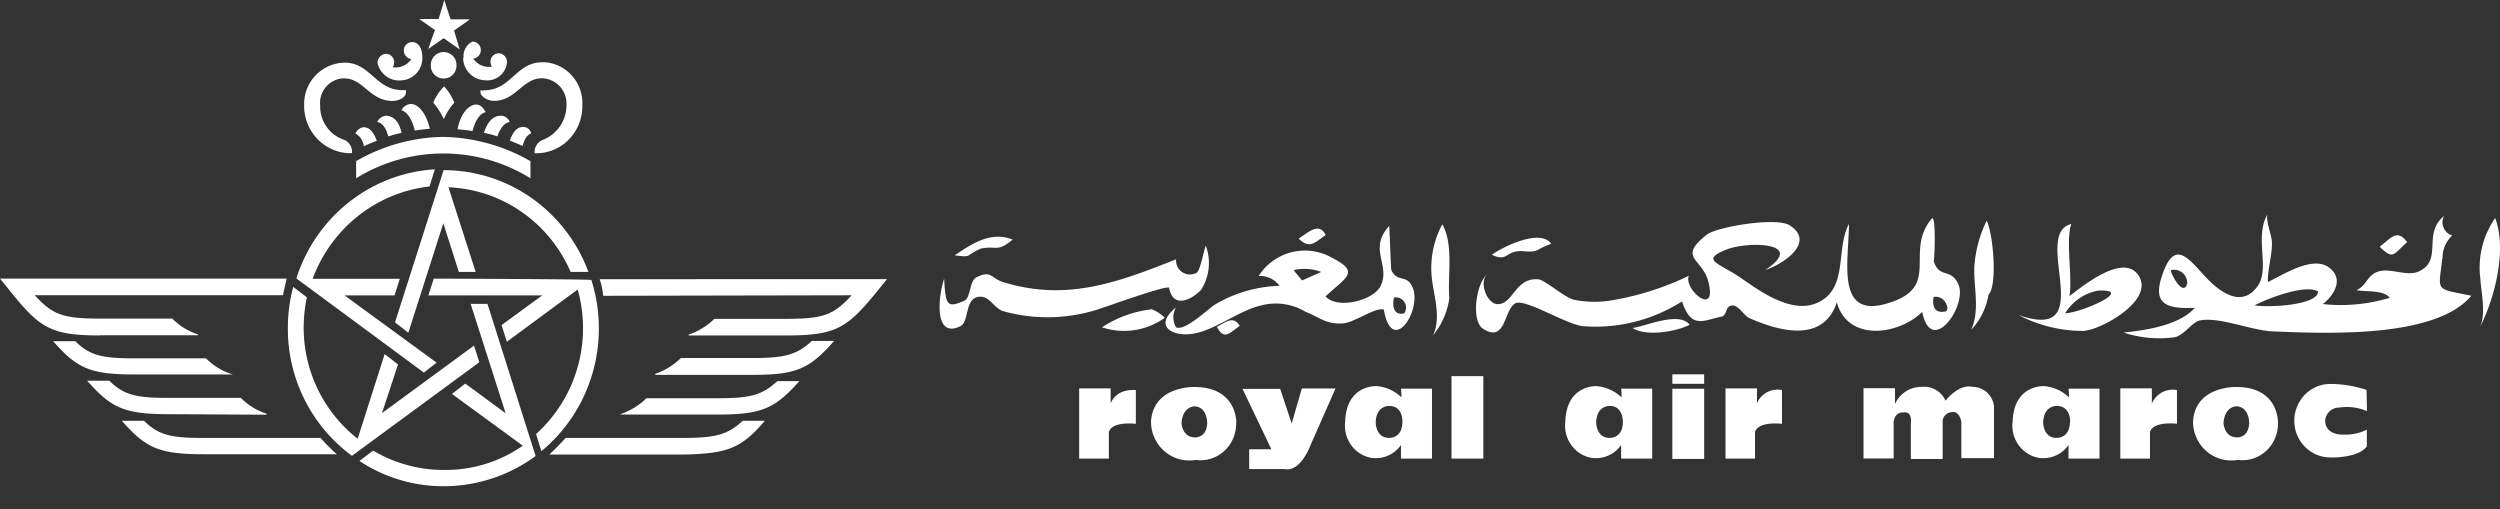
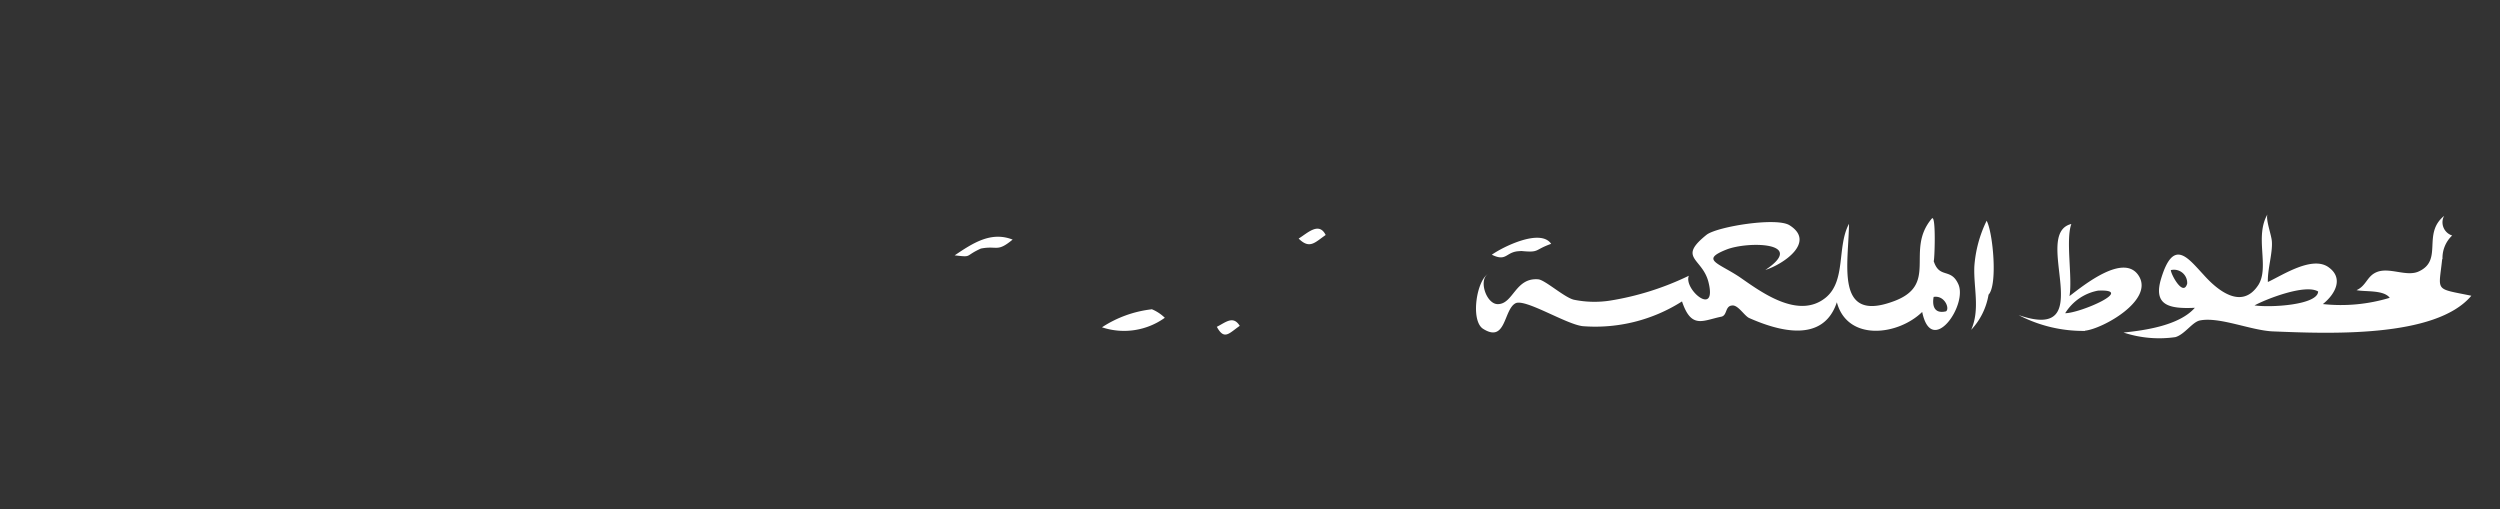
<svg xmlns="http://www.w3.org/2000/svg" width="108" height="22" viewBox="0 0 108 22" fill="none">
  <rect x="0" y="0" width="108" height="22" fill="#333333" stroke="none" />
-   <path d="m15.2 19.695 5.507-4.046-.23-.72-3.975 2.918.692-2.103-.576-.448-1.167 3.658a6.097 6.097 0 0 1-2.332-4.808c0-.44.05-.873.137-1.305l-.59-.447a6.84 6.84 0 0 0-.23 1.752 6.805 6.805 0 0 0 2.771 5.548m3.65-4.031-3.974-2.903h2.16l.23-.717h-3.765c.807-2.192 2.765-3.73 5.047-3.988l.23-.74c-2.757.169-5.133 2.038-5.982 4.713l5.508 4.068.554-.432h-.007zM15.17 6.612h.036a.564.564 0 0 0-.324-.565 1.517 1.517 0 0 1-1.05-1.48 1.068 1.068 0 0 1 .942-1.18h.108c.8 0 1.11.974 2.067.974.344.001.59-.197.59-.365v-.103h-.152c-1.166 0-1.375-1.187-2.506-1.187a1.784 1.784 0 0 0-1.742 1.818v.073c.014 1.129.922 2.03 2.03 2.023M4.327 14.483h4.227v-.037a2.695 2.695 0 0 1-1.11-.682H4.328c-1.584 0-2.045-.154-2.83-1.011h10.729c.036-.235.115-.484.15-.718H0l.475.586c1.246 1.54 1.72 1.87 3.845 1.87M17.287 3.473c.526 0 .95-.417.958-.953v-.02c0-.484-.21-.682-.44-.682a.36.36 0 0 0-.36.366c0 .19.145.345.325.367a.81.81 0 0 1-.8.353.448.448 0 0 0 .058-.213.362.362 0 0 0-.346-.366h-.014a.395.395 0 0 0-.36.388c.1.47.526.792.994.762m-3.45 15.444H8.785c-1.397 0-1.93-.117-2.563-.74h-.957c1.03 1.166 1.584 1.444 3.535 1.444h5.753a7.18 7.18 0 0 1-.704-.704m-2.333-1.011v-.037a2.696 2.696 0 0 1-1.11-.682H7.287c-1.396 0-1.93-.117-2.563-.74h-.957c1.03 1.166 1.584 1.444 3.535 1.444l4.206.022.007-.007zm-1.505-1.708v-.038a2.695 2.695 0 0 1-1.109-.681H5.817c-1.397 0-1.93-.117-2.564-.74h-.957c1.03 1.166 1.584 1.437 3.535 1.437h4.205v.022H10h.008zM20.585 4.514c-.346 0-.706.425-.82 1.07.208.022.438.037.647.08.137-.541.382-.798.576-.813-.115-.198-.23-.33-.403-.33m-1.419 2.823-2.102 6.582.576.447 1.512-4.728.67 2.104h.727l-1.175-3.658c2.304.095 4.35 1.51 5.278 3.658h.77c-.986-2.646-3.47-4.398-6.257-4.398m3.752.352v-.74a7.855 7.855 0 0 0-3.766-1.049 7.73 7.73 0 0 0-3.766 1.048v.74a7.15 7.15 0 0 1 7.532 0zm-7.193-1.386c.15-.08.36-.154.554-.234-.094-.257-.246-.587-.577-.587a.453.453 0 0 0-.345.272c.201.109.33.314.36.54m.403 13.158-.59.447a6.55 6.55 0 0 0 3.65 1.092 6.72 6.72 0 0 0 3.96-1.304l-2.08-6.575h-.727l1.512 4.727-1.743-1.282-.576.447 3.06 2.236a5.82 5.82 0 0 1-3.326 1.048 5.99 5.99 0 0 1-3.14-.836zm1.8-13.824c.21-.037.418-.059.649-.08-.138-.624-.476-1.07-.822-1.07a.485.485 0 0 0-.403.27c.209.06.44.316.576.88zM16.676 5a.467.467 0 0 0-.381.27c.15.022.36.154.475.623a7.56 7.56 0 0 1 .575-.154c-.094-.484-.36-.74-.67-.74zm16.366 13.178h-.957c-.648.601-1.166.74-2.563.74h-5.083c-.23.25-.46.484-.706.719h5.776c1.972-.037 2.527-.293 3.535-1.46zm-14.306-6.135-.23.718h4.918l-1.757 1.284.23.718 3.06-2.257c.151.542.23 1.106.23 1.67a6.15 6.15 0 0 1-2.03 4.575l.23.74c2.153-1.774 3.01-4.713 2.16-7.396 0-.036-6.803-.058-6.803-.058l-.008.007zm18.05.718c-.784.859-1.245 1.013-2.829 1.013H30.86a2.912 2.912 0 0 1-1.11.681v.037h4.227c2.138.001 2.62-.329 3.866-1.846l.475-.586H25.906c.079.234.13.476.15.718l10.729-.022v.007zM18.476 2.134l.691-.484.692.483-.245-.814.69-.484h-.841L19.195 0l-.245.82h-.842l.691.485c-.037.022-.303.835-.303.835l-.022-.007zm16.063 14.33h-.957c-.647.6-1.166.74-2.562.74h-3.096a2.91 2.91 0 0 1-1.11.682v.022h4.22c1.894 0 2.448-.271 3.5-1.444m1.497-1.737h-.959c-.647.6-1.165.74-2.562.74h-3.096a2.912 2.912 0 0 1-1.109.682v.044h4.227c1.893 0 2.448-.272 3.499-1.46M22.945 5.755a.35.35 0 0 0-.345-.271c-.323 0-.474.315-.575.586.194.08.36.153.554.234.093-.352.208-.47.36-.543m-4.22-1.325c.173.205.324.432.44.681 0 .008.006.022.014.022 0-.007.007-.022.014-.022.108-.25.26-.484.44-.681a2.302 2.302 0 0 0-.44-.704c-.202.199-.36.44-.475.705m2.045-.543v.095c0 .154.266.367.59.367.936 0 1.224-.975 2.066-.975a1.09 1.09 0 0 1 1.059 1.12v.074a1.61 1.61 0 0 1-1.051 1.48.564.564 0 0 0-.324.565h.036c1.094.02 2.001-.866 2.023-1.988v-.058c.065-.975-.663-1.818-1.62-1.884h-.115c-1.13 0-1.34 1.21-2.506 1.21-.022.021-.158 0-.158 0v-.008zm-.75-1.4a.98.98 0 0 0 .958.975.856.856 0 0 0 .936-.755V2.69a.373.373 0 0 0-.352-.388.36.36 0 0 0-.36.351v.015c0 .073.021.147.057.213a.81.81 0 0 1-.8-.351.364.364 0 0 0 .325-.368.36.36 0 0 0-.36-.366.692.692 0 0 0-.382.703m-.864-.25c-.31 0-.554.25-.554.565a.555.555 0 1 0 1.109 0 .555.555 0 0 0-.554-.565zm2.852 3.02a.406.406 0 0 0-.382-.27c-.324 0-.576.255-.727.74.193.036.388.087.575.153.173-.469.381-.6.533-.623z" fill="white" />
-   <path d="M47.98 17.438v-.66h-1.36v3.035h1.282v-1.151c.15-.484 1.166-.352 1.166-.352V16.85c-.914-.057-1.087.588-1.087.588zm27.922 0v-.66h-1.36v3.035h1.274v-1.151c.151-.484 1.166-.352 1.166-.352V16.85a.967.967 0 0 0-1.087.588h.007zm-24.307-.719s-1.778-.06-1.872 1.495c0 .923.735 1.678 1.65 1.678.093 0 .186-.007.287-.022.85.111 1.62-.497 1.728-1.362.007-.073.014-.14.014-.213.015 0 .072-1.576-1.8-1.576h-.007zm.555 1.575c-.036.66-.555.601-.555.601-.533-.022-.554-.623-.554-.623.058-.74.577-.718.577-.718.554.044.533.74.533.74zm44.46-1.576s-1.779-.06-1.872 1.495c0 .923.734 1.678 1.648 1.678.094 0 .188-.007.281-.022.85.111 1.62-.497 1.728-1.362.007-.073.015-.14.015-.213 0 0 .072-1.576-1.8-1.576zm.554 1.575c-.036.66-.554.601-.554.601-.533-.022-.555-.623-.555-.623.058-.74.576-.718.576-.718.556.044.534.74.534.74zm-41.364 0-.497-1.495h-1.627l1.246 2.61h-.958v.857h1.526c.706.14 1.13-1.048 1.13-1.048l1.074-2.435h-1.455l-.44 1.518v-.008zm4.745-1.128a1.75 1.75 0 0 0-1.073-.484s-1.303-.08-1.36 1.517c-.102.77.424 1.488 1.187 1.59h.035a1.32 1.32 0 0 0 1.188-.564v.587h1.34v-3.02h-1.34c.015.124.022.249.022.366v.007zm.036 1.128c-.035.66-.575.623-.575.623-.576 0-.576-.66-.576-.66.02-.798.647-.718.647-.718.583.06.504.755.504.755zm9.469-1.128a1.793 1.793 0 0 0-1.067-.484s-1.303-.08-1.36 1.517c-.101.77.424 1.488 1.187 1.59h.036a1.32 1.32 0 0 0 1.188-.564v.587h1.34v-3.02h-1.34c.015.124.022.249.015.366v.007zm.056 1.128c-.036.66-.576.623-.576.623-.576 0-.576-.66-.576-.66.022-.798.648-.718.648-.718.562.06.504.755.504.755zm22.853-.857v-.66h-1.362v3.035h1.282v-1.151c.151-.484 1.166-.352 1.166-.352V16.85a.98.98 0 0 0-1.087.588zm-3.58-.271a1.75 1.75 0 0 0-1.072-.484s-1.303-.08-1.36 1.517c-.102.77.424 1.488 1.187 1.59h.036a1.32 1.32 0 0 0 1.19-.564v.587h1.338v-3.02H89.36c.014.124.02.249.02.366v.007zm.037 1.128c-.036.66-.576.623-.576.623-.575 0-.575-.66-.575-.66.021-.798.648-.718.648-.718.583.06.525.755.504.755zM62.705 16.25h1.375v3.563h-1.375V16.25zm9.54.543h1.375v3.034h-1.375v-3.034zm0-.623h1.375v.41h-1.375v-.41zm12.967.542c-.612-.14-1.166.601-1.166.601a1 1 0 0 0-1.016-.6 1.247 1.247 0 0 0-1.166.74v-.682h-1.36v3.035h1.302v-1.598c.08-.447.418-.388.418-.388.403-.082.324.468.324.468v1.54h1.375V18.17a.42.42 0 0 1 .403-.366c.324-.059.404.41.404.41v1.577h1.41v-2.242a.935.935 0 0 0-.935-.836h.007zm15.854.894a2.197 2.197 0 0 1 1.188.154l-.02-.916a4.963 4.963 0 0 0-1.57-.257c-.865 0-1.556.726-1.549 1.598 0 .88.713 1.584 1.57 1.576l.13.001c0 .001 1.108.001 1.432-.483v-.718a2.03 2.03 0 0 1-1.015.212s-.785.058-.785-.623a.612.612 0 0 1 .612-.544h.006zm-50.558-5.16c.173.916.994.484 1.375.08a2.15 2.15 0 0 0 .21-1.905c-.095.177-.231 1.071-.404 1.166a.6.6 0 0 1-.88-.586c-2.62 1.048-4.78 1.81-7.459.99-.532-.154-.517-.543-1.165-.213-.31.154-.252.894-.519 1.011-.727.308-.82.257-.878-.952-.252.74-.46 2.61.691 2.06.38-.177.208-1.07.69-1.247.533-.177.706.41 1.145.586a7.132 7.132 0 0 0 3.96-.022c.21-.044 3.211-1.151 3.233-.975v.006zm57.29-3.034a3.73 3.73 0 0 0-.648 2.609c.036.66.288 1.635-.08 2.236.664-1.223 1.26-3.422.72-4.844h.008zm-3.808 1.048c-.44-.587-.692-.176-1.188.198.59.586.59.33 1.188-.198z" fill="white" />
  <path d="M105.516 11.185a1.332 1.332 0 0 1 .418-1.011.598.598 0 0 1-.396-.733.53.53 0 0 1 .05-.116c-.958.776-.036 1.905-1.087 2.396-.532.257-1.28-.198-1.835.037-.418.176-.44.587-.864.777.382.08 1.167-.022 1.434.33a7.263 7.263 0 0 1-2.888.271c.533-.425.9-1.107.267-1.576-.706-.543-2.01.33-2.643.622-.021-.542.21-1.246.173-1.752-.021-.293-.266-.916-.194-1.165-.556.975.092 2.257-.383 3.035-.727 1.128-1.8.212-2.369-.426-.69-.74-1.303-1.598-1.836.154-.345 1.13.288 1.327 1.455 1.268-.67.763-2.146.975-3.082 1.07a4.93 4.93 0 0 0 2.24.198c.403-.117.727-.645 1.05-.718.843-.176 2.197.425 3.154.47 2.354.094 7.034.307 8.582-1.54-1.606-.33-1.412-.154-1.26-1.576l.014-.015zm-11.03 1.07c-.173.587-.706-.41-.706-.586a.57.57 0 0 1 .706.585zm2.908.939c.497-.272 2.196-.939 2.75-.601-.02.586-2.066.703-2.75.6zm-7.322 1.092c.763-.08 2.966-1.305 2.333-2.353-.634-1.048-2.412.41-3.003.858.137-.798-.172-2.41.08-3.115-1.757.425 1.26 5.16-2.276 3.936a6.01 6.01 0 0 0 2.866.683v-.007zm.554-1.73c1.664-.08-.763.975-1.41.975a2.12 2.12 0 0 1 1.41-.974zm-4.723.176c.403-.41.195-2.69-.08-3.196a5.322 5.322 0 0 0-.532 1.986c-.035.917.253 1.848-.136 2.727a2.93 2.93 0 0 0 .75-1.518zm-2.865.74c.403 1.987 2.008-.33 1.548-1.224-.324-.682-.807-.198-1.052-.975.036.096.116-2.045-.079-1.832-1.188 1.4.36 2.882-1.72 3.6-2.47.88-1.873-1.671-1.858-3.372-.533.99-.115 2.47-1.015 3.196-1.188.953-2.808-.271-3.708-.894-.936-.623-1.7-.74-.576-1.188.914-.366 3.499-.33 1.684.88.8-.257 2.182-1.21 1.052-1.928-.555-.366-3.154.059-3.593.41-1.26 1.012-.194.99.08 2.023.403 1.576-1.087.33-.842-.256-1.073.521-2.21.88-3.384 1.071a4.423 4.423 0 0 1-1.584-.035c-.404-.096-1.224-.836-1.527-.88-1.015-.095-1.087 1.092-1.778 1.07-.497-.022-.843-1.107-.36-1.327-.533.235-.82 2.045-.252 2.397.993.623.878-.835 1.397-1.107.417-.212 2.196.917 2.908.99a6.97 6.97 0 0 0 4.284-1.07c.404 1.21.9.82 1.7.66.266-.06.15-.47.475-.484.252-.022.518.447.727.542 1.224.542 3.19 1.129 3.787-.682.455 1.7 2.636 1.444 3.688.418zm.496-.645c.476-.08.706.506.533.623-.612.14-.576-.41-.533-.623zm-17.841-1.986c.842.082.554-.036 1.317-.307-.46-.682-2.102.14-2.563.47.67.329.59-.155 1.239-.155l.007-.007z" fill="white" />
-   <path d="M72.994 14.03c-.461-.602-1.93.08-2.47.139.59.387 1.908.153 2.47-.14zM62.61 12.841c-.078-.975.196-2.258-.301-3.152a3.973 3.973 0 0 0-.476 2.008c.021.917.475 1.892.079 2.786a3.26 3.26 0 0 0 .705-1.642h-.007zm-2.828.542c.36 2.045 1.699-.036 1.224-1.011-.252-.528-.648-.154-.9-.704-.022-.06-.08-1.95-.094-1.907-.914 1.012.058 1.657-.36 2.573-.288.645-1.872 1.048-2.39.47.878-.822 1.512-1.034.302-1.657a2.368 2.368 0 0 0-3.19.776c.353-.022.692.139.9.425-.972.03-1.93.301-2.772.8-.252.14-1.317 1.187-1.699.99a.867.867 0 0 1 0-.858c-.98.799-.173 1.246.634 1.15.957-.095 2.03-.99 3.002-1.224a2.496 2.496 0 0 1 1.95.257c.59.234.915.564 1.628.506.475-.021 1.447-.74 1.77-.586h-.006zm.439-.528c.231-.05.462.11.512.345a.43.43 0 0 1-.072.338c-.533.118-.497-.469-.44-.682zm-3.974-.74c-.115-.154-.252-.293-.36-.447a2.056 2.056 0 0 1 1.188.08l-.82.366h-.008z" fill="white" />
  <path d="M57.269 10.152c-.29-.587-.786-.08-1.168.154.476.469.692.176 1.167-.154zm-14.898.586c.727-.14.691.176 1.375-.388-.936-.367-1.72.154-2.505.681.784.09.403.038 1.13-.292zm7.38 2.624a4.94 4.94 0 0 0-2.146.777 3.018 3.018 0 0 0 2.715-.411 1.782 1.782 0 0 0-.575-.375l.007.007zm3.809.719c-.287-.469-.611-.153-.993.037.324.601.533.272.994-.044v.008z" fill="white" />
</svg>